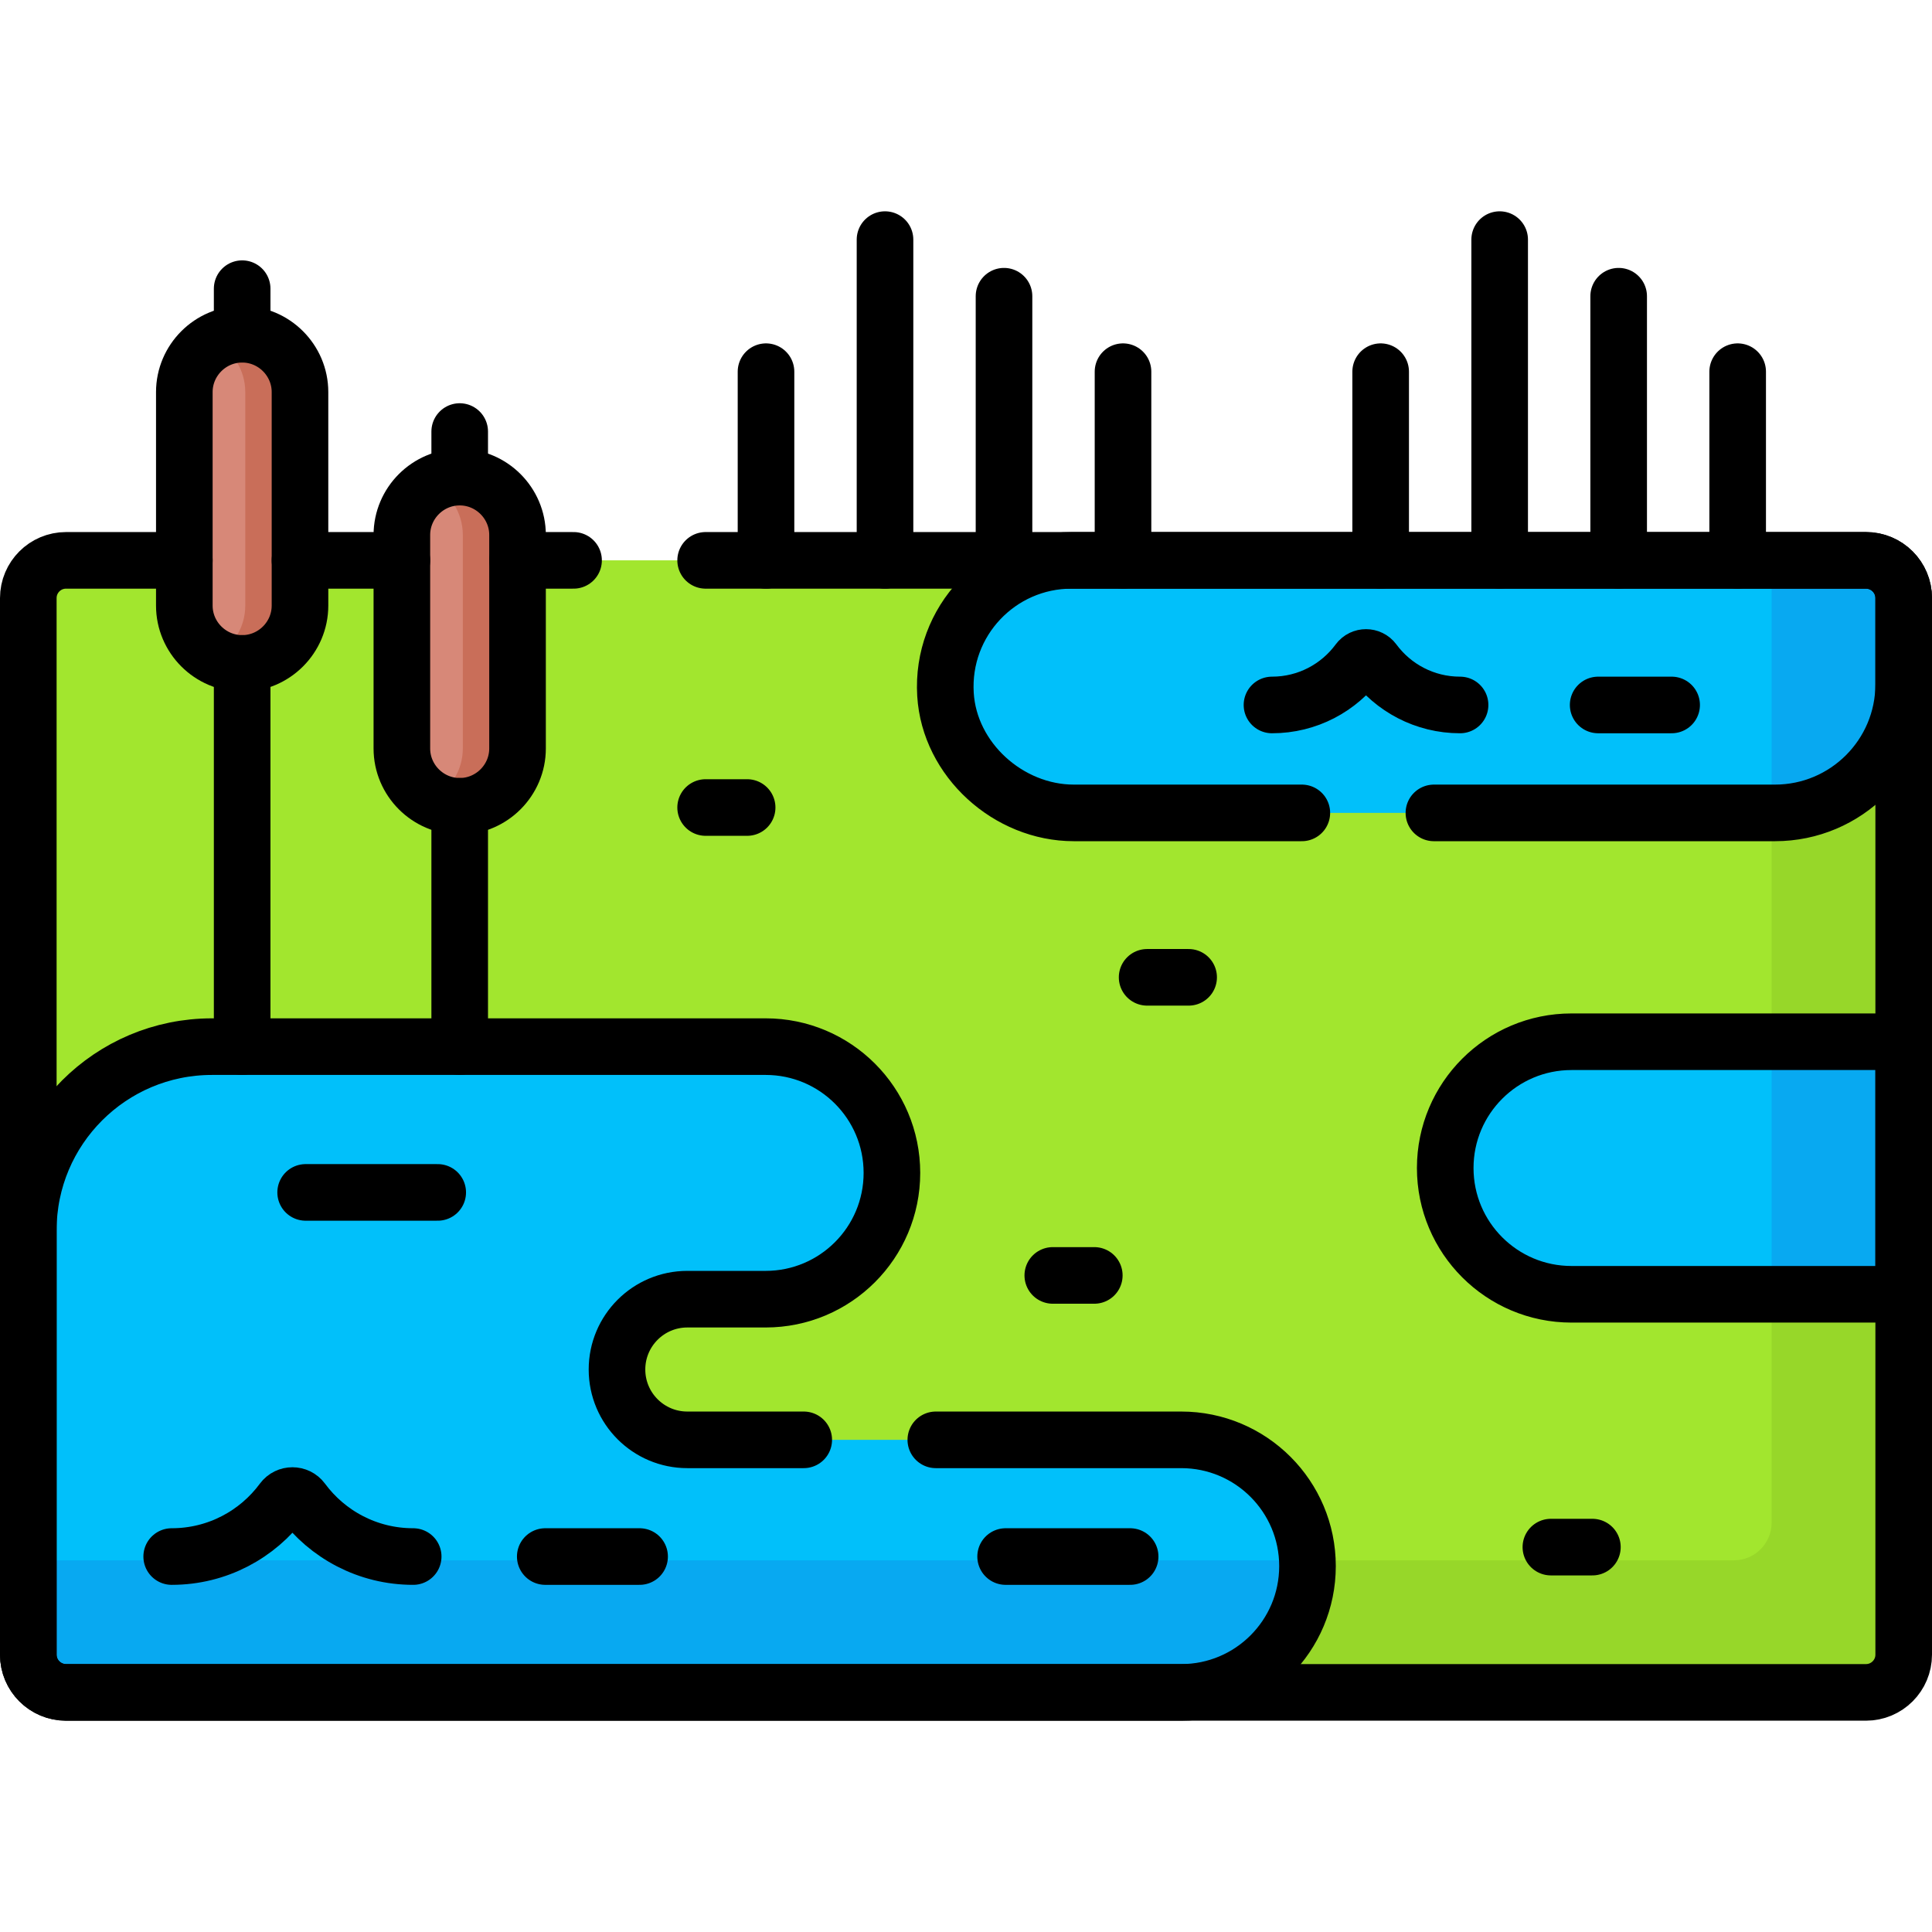
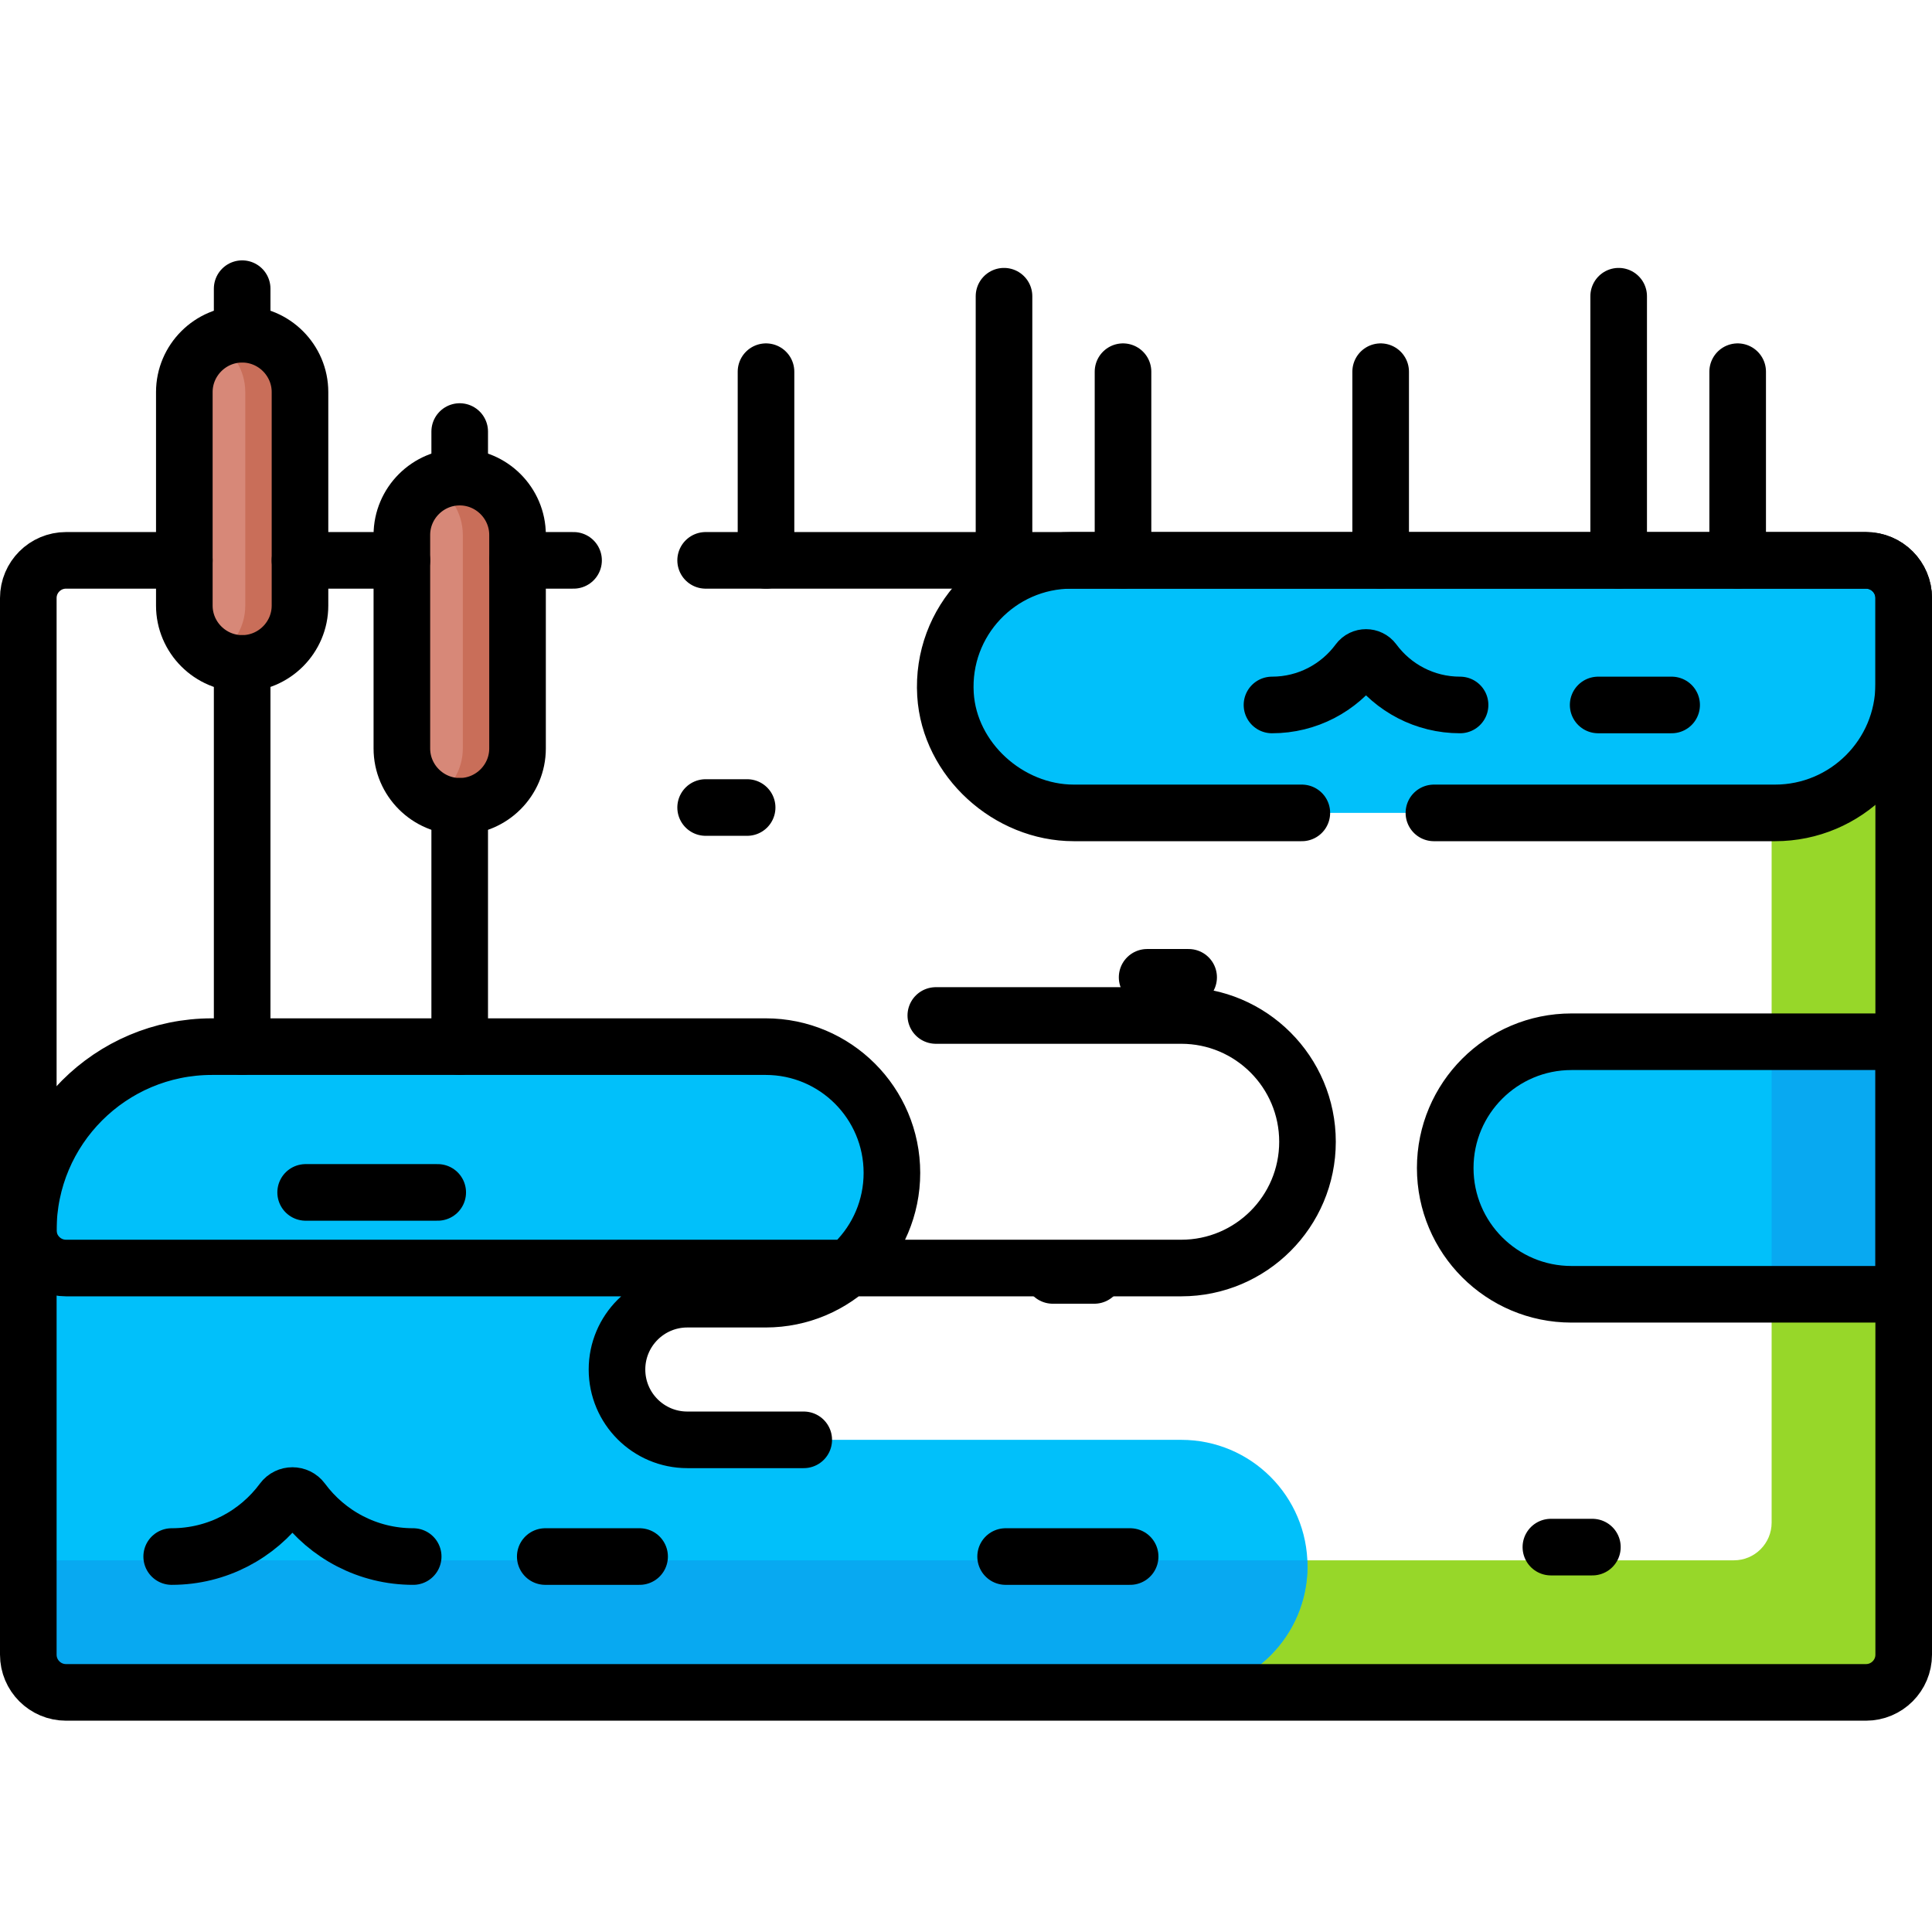
<svg xmlns="http://www.w3.org/2000/svg" version="1.1" id="Capa_1" x="0px" y="0px" viewBox="0 0 512 512" style="enable-background:new 0 0 512 512;" xml:space="preserve">
  <g>
    <g>
-       <path style="fill:#A2E62E;" d="M494.5,448.5h-477c-5.523,0-10-4.477-10-10v-280c0-5.523,4.477-10,10-10h477&#10;&#09;&#09;&#09;c5.523,0,10,4.477,10,10v280C504.5,444.023,500.023,448.5,494.5,448.5z" />
      <path style="fill:#97D729;" d="M494.5,148.5h-25v255c0,5.523-4.477,10-10,10H7.5v25c0,5.523,4.477,10,10,10h477&#10;&#09;&#09;&#09;c5.523,0,10-4.477,10-10v-280C504.5,152.977,500.023,148.5,494.5,148.5z" />
      <path style="fill:#01C0FA;" d="M346.5,415.037c0-18.482-14.982-33.464-33.463-33.464H182.148&#10;&#09;&#09;&#09;c-10.293,0-18.638-8.344-18.638-18.638v0c0-10.293,8.344-18.638,18.638-18.638h20.756c18.481,0,33.463-14.982,33.463-33.463&#10;&#09;&#09;&#09;c0-18.482-14.982-33.464-33.463-33.464H56.171c-26.88,0-48.671,21.791-48.671,48.671V438.5c0,5.523,4.477,10,10,10h295.537&#10;&#09;&#09;&#09;C331.518,448.5,346.5,433.518,346.5,415.037z" />
      <path style="fill:#08A9F1;" d="M346.5,415.037c0-0.515-0.016-1.027-0.039-1.537H7.5v25c0,5.523,4.477,10,10,10h295.537&#10;&#09;&#09;&#09;C331.518,448.5,346.5,433.518,346.5,415.037z" />
      <path style="fill:#01C0FA;" d="M494.5,148.5H283.963c-19.168,0-34.572,16.116-33.401,35.538&#10;&#09;&#09;&#09;c1.043,17.288,16.689,31.389,34.008,31.389h185.811c18.843,0,34.117-15.275,34.117-34.117V158.5&#10;&#09;&#09;&#09;C504.5,152.977,500.023,148.5,494.5,148.5z" />
-       <path style="fill:#08A9F1;" d="M494.5,148.5h-25v66.927h0.883c18.843,0,34.117-15.275,34.117-34.117V158.5&#10;&#09;&#09;&#09;C504.5,152.977,500.023,148.5,494.5,148.5z" />
      <g>
        <g>
          <path style="fill:#01C0FA;" d="M383,309.537C383,328.018,397.982,343,416.463,343H504.5v-66.927h-88.037&#10;&#09;&#09;&#09;&#09;&#09;C397.982,276.073,383,291.055,383,309.537z" />
        </g>
        <rect x="469.5" y="276.073" style="fill:#08A9F1;" width="35" height="66.927" />
        <g>
          <g>
            <path style="fill:#D78878;" d="M64.174,175.814L64.174,175.814c-8.429,0-15.326-6.897-15.326-15.326v-56.586&#10;&#09;&#09;&#09;&#09;&#09;&#09;c0-8.429,6.897-15.326,15.326-15.326h0c8.429,0,15.326,6.897,15.326,15.326v56.586C79.5,168.917,72.603,175.814,64.174,175.814&#10;&#09;&#09;&#09;&#09;&#09;&#09;z" />
            <path style="fill:#C96E59;" d="M64.174,88.575c-2.619,0-5.088,0.667-7.25,1.838C61.721,93.01,65,98.091,65,103.901v56.586&#10;&#09;&#09;&#09;&#09;&#09;&#09;c0,5.811-3.279,10.892-8.076,13.489c2.162,1.17,4.631,1.837,7.25,1.837c8.429,0,15.326-6.897,15.326-15.326v-56.586&#10;&#09;&#09;&#09;&#09;&#09;&#09;C79.5,95.472,72.603,88.575,64.174,88.575z" />
          </g>
          <g>
            <path style="fill:#D78878;" d="M121.826,213.678L121.826,213.678c-8.429,0-15.326-6.897-15.326-15.326v-56.586&#10;&#09;&#09;&#09;&#09;&#09;&#09;c0-8.429,6.897-15.326,15.326-15.326h0c8.429,0,15.326,6.897,15.326,15.326v56.586&#10;&#09;&#09;&#09;&#09;&#09;&#09;C137.152,206.781,130.256,213.678,121.826,213.678z" />
            <path style="fill:#C96E59;" d="M121.826,126.439c-2.619,0-5.088,0.667-7.25,1.838c4.798,2.597,8.076,7.678,8.076,13.489v56.586&#10;&#09;&#09;&#09;&#09;&#09;&#09;c0,5.811-3.279,10.892-8.076,13.489c2.162,1.17,4.631,1.837,7.25,1.837c8.429,0,15.326-6.897,15.326-15.326v-56.586&#10;&#09;&#09;&#09;&#09;&#09;&#09;C137.152,133.336,130.256,126.439,121.826,126.439z" />
          </g>
        </g>
      </g>
    </g>
    <g>
      <path style="fill:none;stroke:#000000;stroke-width:15;stroke-linecap:round;stroke-linejoin:round;stroke-miterlimit:10;" d="&#10;&#09;&#09;&#09;M380,215.427h90.383c18.843,0,34.117-15.275,34.117-34.117V158.5c0-5.523-4.477-10-10-10H283.963&#10;&#09;&#09;&#09;c-19.168,0-34.572,16.116-33.401,35.538c1.043,17.288,16.689,31.389,34.008,31.389H345" />
      <path style="fill:none;stroke:#000000;stroke-width:15;stroke-linecap:round;stroke-linejoin:round;stroke-miterlimit:10;" d="&#10;&#09;&#09;&#09;M48.848,148.5H17.5c-5.523,0-10,4.477-10,10v280c0,5.523,4.477,10,10,10h477c5.523,0,10-4.477,10-10v-280c0-5.523-4.477-10-10-10&#10;&#09;&#09;&#09;H187" />
      <line style="fill:none;stroke:#000000;stroke-width:15;stroke-linecap:round;stroke-linejoin:round;stroke-miterlimit:10;" x1="106.5" y1="148.5" x2="79.5" y2="148.5" />
      <line style="fill:none;stroke:#000000;stroke-width:15;stroke-linecap:round;stroke-linejoin:round;stroke-miterlimit:10;" x1="152" y1="148.5" x2="137.152" y2="148.5" />
      <path style="fill:none;stroke:#000000;stroke-width:15;stroke-linecap:round;stroke-linejoin:round;stroke-miterlimit:10;" d="&#10;&#09;&#09;&#09;M386.934,186.822c-9.394,0-17.723-4.555-22.902-11.576c-0.996-1.35-3.046-1.35-4.042,0c-5.18,7.021-13.508,11.576-22.902,11.576" />
      <line style="fill:none;stroke:#000000;stroke-width:15;stroke-linecap:round;stroke-linejoin:round;stroke-miterlimit:10;" x1="423.528" y1="186.822" x2="443" y2="186.822" />
-       <path style="fill:none;stroke:#000000;stroke-width:15;stroke-linecap:round;stroke-linejoin:round;stroke-miterlimit:10;" d="&#10;&#09;&#09;&#09;M213,381.573h-30.852c-10.293,0-18.638-8.344-18.638-18.638v0c0-10.293,8.344-18.638,18.638-18.638h20.756&#10;&#09;&#09;&#09;c18.481,0,33.463-14.982,33.463-33.463c0-18.482-14.982-33.464-33.463-33.464H56.171c-26.88,0-48.671,21.791-48.671,48.671V438.5&#10;&#09;&#09;&#09;c0,5.523,4.477,10,10,10h295.537c18.481,0,33.463-14.982,33.463-33.463c0-18.482-14.982-33.464-33.463-33.464H248" />
+       <path style="fill:none;stroke:#000000;stroke-width:15;stroke-linecap:round;stroke-linejoin:round;stroke-miterlimit:10;" d="&#10;&#09;&#09;&#09;M213,381.573h-30.852c-10.293,0-18.638-8.344-18.638-18.638v0c0-10.293,8.344-18.638,18.638-18.638h20.756&#10;&#09;&#09;&#09;c18.481,0,33.463-14.982,33.463-33.463c0-18.482-14.982-33.464-33.463-33.464H56.171c-26.88,0-48.671,21.791-48.671,48.671c0,5.523,4.477,10,10,10h295.537c18.481,0,33.463-14.982,33.463-33.463c0-18.482-14.982-33.464-33.463-33.464H248" />
      <g>
        <path style="fill:none;stroke:#000000;stroke-width:15;stroke-linecap:round;stroke-linejoin:round;stroke-miterlimit:10;" d="&#10;&#09;&#09;&#09;&#09;M383,309.537C383,328.018,397.982,343,416.463,343H504.5v-66.927h-88.037C397.982,276.073,383,291.055,383,309.537z" />
      </g>
      <line style="fill:none;stroke:#000000;stroke-width:15;stroke-linecap:round;stroke-linejoin:round;stroke-miterlimit:10;" x1="365.89" y1="148.5" x2="365.89" y2="98.5" />
-       <line style="fill:none;stroke:#000000;stroke-width:15;stroke-linecap:round;stroke-linejoin:round;stroke-miterlimit:10;" x1="397.427" y1="148.5" x2="397.427" y2="63.5" />
      <line style="fill:none;stroke:#000000;stroke-width:15;stroke-linecap:round;stroke-linejoin:round;stroke-miterlimit:10;" x1="428.963" y1="148.5" x2="428.963" y2="78.5" />
      <line style="fill:none;stroke:#000000;stroke-width:15;stroke-linecap:round;stroke-linejoin:round;stroke-miterlimit:10;" x1="460.5" y1="148.5" x2="460.5" y2="98.5" />
      <line style="fill:none;stroke:#000000;stroke-width:15;stroke-linecap:round;stroke-linejoin:round;stroke-miterlimit:10;" x1="203" y1="148.5" x2="203" y2="98.5" />
-       <line style="fill:none;stroke:#000000;stroke-width:15;stroke-linecap:round;stroke-linejoin:round;stroke-miterlimit:10;" x1="234.537" y1="148.5" x2="234.537" y2="63.5" />
      <line style="fill:none;stroke:#000000;stroke-width:15;stroke-linecap:round;stroke-linejoin:round;stroke-miterlimit:10;" x1="266.073" y1="148.5" x2="266.073" y2="78.5" />
      <line style="fill:none;stroke:#000000;stroke-width:15;stroke-linecap:round;stroke-linejoin:round;stroke-miterlimit:10;" x1="297.61" y1="148.5" x2="297.61" y2="98.5" />
      <g>
        <line style="fill:none;stroke:#000000;stroke-width:15;stroke-linecap:round;stroke-linejoin:round;stroke-miterlimit:10;" x1="64.174" y1="88.575" x2="64.174" y2="76.5" />
        <line style="fill:none;stroke:#000000;stroke-width:15;stroke-linecap:round;stroke-linejoin:round;stroke-miterlimit:10;" x1="64.174" y1="277.37" x2="64.174" y2="175.814" />
      </g>
      <g>
        <line style="fill:none;stroke:#000000;stroke-width:15;stroke-linecap:round;stroke-linejoin:round;stroke-miterlimit:10;" x1="121.826" y1="126.439" x2="121.826" y2="114.364" />
        <line style="fill:none;stroke:#000000;stroke-width:15;stroke-linecap:round;stroke-linejoin:round;stroke-miterlimit:10;" x1="121.826" y1="277.37" x2="121.826" y2="213.678" />
      </g>
      <path style="fill:none;stroke:#000000;stroke-width:15;stroke-linecap:round;stroke-linejoin:round;stroke-miterlimit:10;" d="&#10;&#09;&#09;&#09;M64.174,175.814L64.174,175.814c-8.429,0-15.326-6.897-15.326-15.326v-56.586c0-8.429,6.897-15.326,15.326-15.326h0&#10;&#09;&#09;&#09;c8.429,0,15.326,6.897,15.326,15.326v56.586C79.5,168.917,72.603,175.814,64.174,175.814z" />
      <path style="fill:none;stroke:#000000;stroke-width:15;stroke-linecap:round;stroke-linejoin:round;stroke-miterlimit:10;" d="&#10;&#09;&#09;&#09;M121.826,213.678L121.826,213.678c-8.429,0-15.326-6.897-15.326-15.326v-56.586c0-8.429,6.897-15.326,15.326-15.326h0&#10;&#09;&#09;&#09;c8.429,0,15.326,6.897,15.326,15.326v56.586C137.152,206.781,130.256,213.678,121.826,213.678z" />
      <path style="fill:none;stroke:#000000;stroke-width:15;stroke-linecap:round;stroke-linejoin:round;stroke-miterlimit:10;" d="&#10;&#09;&#09;&#09;M109.5,412.5c-12.062,0-22.755-5.849-29.405-14.863c-1.278-1.733-3.911-1.733-5.19,0C68.255,406.651,57.562,412.5,45.5,412.5" />
      <line style="fill:none;stroke:#000000;stroke-width:15;stroke-linecap:round;stroke-linejoin:round;stroke-miterlimit:10;" x1="81" y1="316" x2="116" y2="316" />
      <line style="fill:none;stroke:#000000;stroke-width:15;stroke-linecap:round;stroke-linejoin:round;stroke-miterlimit:10;" x1="144.5" y1="412.5" x2="169.5" y2="412.5" />
      <line style="fill:none;stroke:#000000;stroke-width:15;stroke-linecap:round;stroke-linejoin:round;stroke-miterlimit:10;" x1="266.5" y1="412.5" x2="299.5" y2="412.5" />
      <line style="fill:none;stroke:#000000;stroke-width:15;stroke-linecap:round;stroke-linejoin:round;stroke-miterlimit:10;" x1="304" y1="259" x2="315" y2="259" />
      <line style="fill:none;stroke:#000000;stroke-width:15;stroke-linecap:round;stroke-linejoin:round;stroke-miterlimit:10;" x1="411" y1="410" x2="422" y2="410" />
      <line style="fill:none;stroke:#000000;stroke-width:15;stroke-linecap:round;stroke-linejoin:round;stroke-miterlimit:10;" x1="279" y1="338" x2="290" y2="338" />
      <line style="fill:none;stroke:#000000;stroke-width:15;stroke-linecap:round;stroke-linejoin:round;stroke-miterlimit:10;" x1="187" y1="214" x2="198" y2="214" />
    </g>
  </g>
  <g>
</g>
  <g>
</g>
  <g>
</g>
  <g>
</g>
  <g>
</g>
  <g>
</g>
  <g>
</g>
  <g>
</g>
  <g>
</g>
  <g>
</g>
  <g>
</g>
  <g>
</g>
  <g>
</g>
  <g>
</g>
  <g>
</g>
</svg>